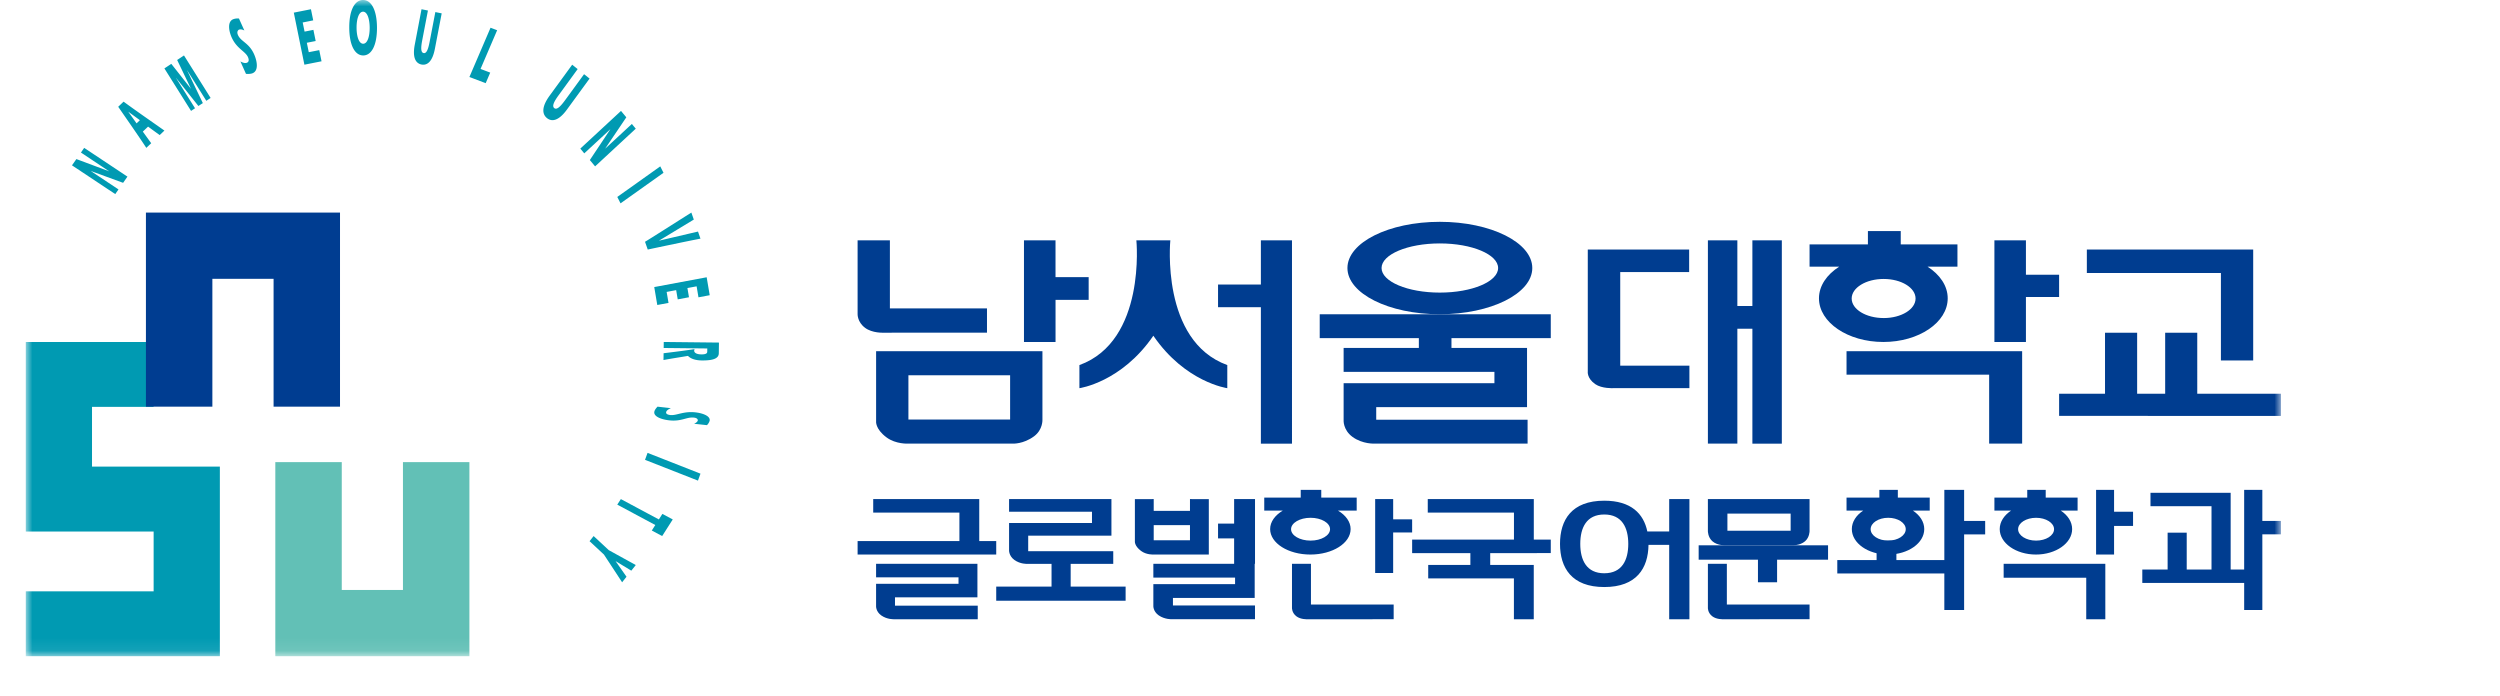
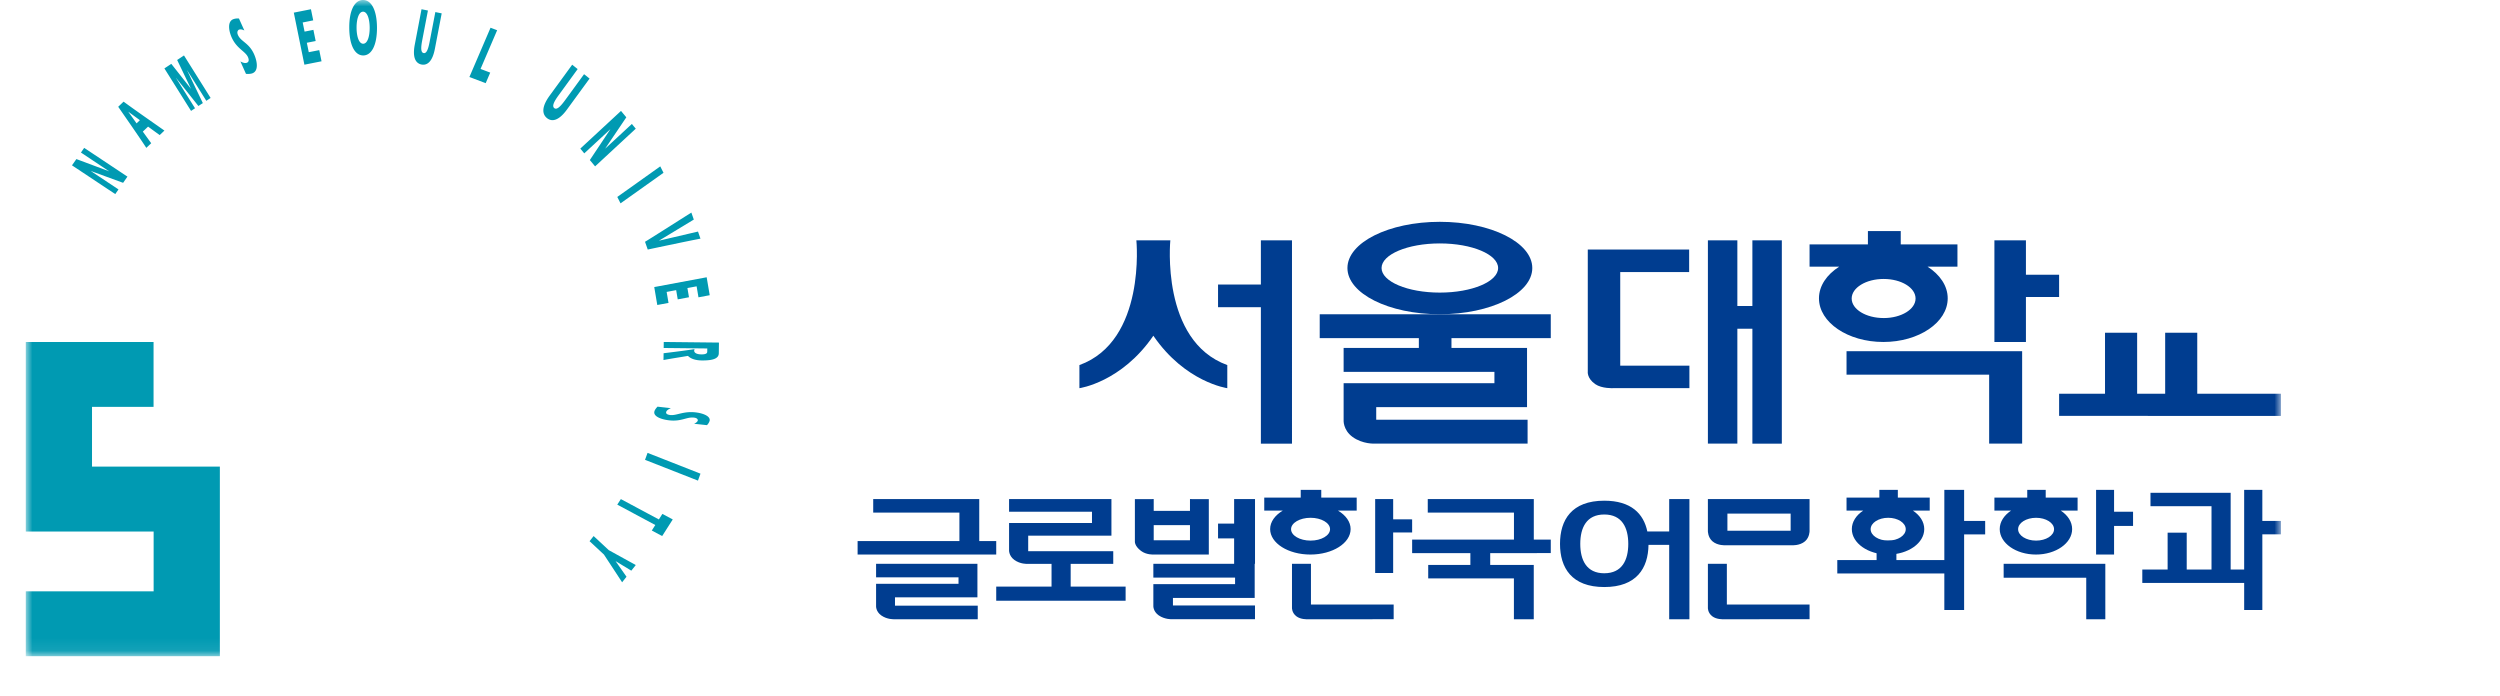
<svg xmlns="http://www.w3.org/2000/svg" xmlns:xlink="http://www.w3.org/1999/xlink" width="194" height="54" viewBox="0 0 194 54">
  <defs>
    <path id="iw3tb8sfka" d="M0 50.922h175V0H0z" />
  </defs>
  <g fill="none" fill-rule="evenodd">
-     <path d="M0 0h194v54H0z" />
+     <path d="M0 0h194v54H0" />
    <g transform="translate(2)">
      <mask id="s0e2yq91hb" fill="#fff">
        <use xlink:href="#iw3tb8sfka" />
      </mask>
-       <path d="M68.493 32.556h7.892v-3.437h-7.892v3.437zm-2.507-5.302v5.43s-.089.591.814 1.262c.723.534 1.668.479 1.668.479h8.117s.82.051 1.66-.57c.695-.518.648-1.292.648-1.292v-5.309H65.986zm8.604-3.323h-7.534v-5.283H64.55v5.717s-.034.615.577 1.072c.559.424 1.427.381 1.427.381l8.036-.003v-1.884zM82.48 21.505h-2.572v-2.857H77.46v7.889h2.45V23.27h2.57zM159.939 19.365v1.82h10.404v6.786h2.505v-8.605z" fill="#003D90" mask="url(#s0e2yq91hb)" />
      <path fill="#003D90" mask="url(#s0e2yq91hb)" d="M175 30.554h-6.493V25.82h-2.49v4.734h-2.175V25.82h-2.493v4.734h-3.562v1.72H175zM141.291 27.254v1.819h11.067v5.353h2.56v-7.172zM157.787 21.32h-2.575v-2.672h-2.446v7.889h2.446v-3.488h2.575zM144.17 24.68c-1.367 0-2.48-.676-2.48-1.516 0-.839 1.113-1.517 2.48-1.517 1.37 0 2.478.678 2.478 1.517 0 .84-1.108 1.517-2.479 1.517zm5.728-5.717h-4.4V17.93h-2.548v1.033h-4.528v1.729h2.3c-.963.616-1.57 1.49-1.57 2.458 0 1.87 2.24 3.387 4.997 3.387 2.756 0 4.993-1.518 4.993-3.387 0-.968-.604-1.842-1.566-2.458h2.322v-1.73zM95.844 18.648v3.43H92.52v1.763h3.324v10.585h2.414V18.648zM87.5 26.052c2.475 3.62 5.738 4.071 5.738 4.071V28.33c-5.196-1.88-4.42-9.682-4.42-9.682h-2.636s.777 7.801-4.42 9.682v1.793s3.261-.451 5.738-4.071M118.34 26.238v-1.853h-17.93v1.853h7.693v.764h-5.838v1.857h11.702v.876h-11.702v2.859s-.065.754.69 1.31c.791.576 1.722.52 1.722.52h11.864v-1.852h-11.746v-.98h11.703v-4.59h-5.864v-.764h7.706z" />
      <path d="M109.73 18.89c-2.498 0-4.521.857-4.521 1.908 0 1.053 2.023 1.908 4.52 1.908 2.502 0 4.525-.855 4.525-1.908 0-1.051-2.023-1.908-4.524-1.908m7.176 1.908c0 1.982-3.215 3.587-7.176 3.587-3.957 0-7.169-1.605-7.169-3.587 0-1.98 3.212-3.585 7.169-3.585 3.961 0 7.176 1.605 7.176 3.585M133.985 18.648v5.1h-1.166v-5.1h-2.286v15.778h2.286V25.51h1.166v8.917h2.285V18.648zM129.078 21.113v-1.748h-7.866v9.461s-.078.527.578.982c.52.36 1.398.313 1.398.313h5.91v-1.745h-5.368v-7.263h5.348z" fill="#003D90" mask="url(#s0e2yq91hb)" />
-       <path fill="#62C0B6" mask="url(#s0e2yq91hb)" d="M34.426 50.922H19.365V35.861h5.156v9.92h4.748v-9.92h5.157z" />
      <path fill="#009AB2" mask="url(#s0e2yq91hb)" d="M15.06 36.21H5.14v-4.635h4.776v-5.038H0V41.245h9.922v4.64H0v5.037h15.061V36.211z" />
-       <path fill="#003D91" mask="url(#s0e2yq91hb)" d="M24.385 16.496H9.324v15.061h5.156v-9.921h4.75v9.921h5.155z" />
      <path fill="#009AB2" mask="url(#s0e2yq91hb)" d="m3.586 12.83.342-.486 2.534.948.002-.003-2.183-1.452.251-.362 3.357 2.231-.336.481-2.498-.915-.003.003L7.195 14.7l-.252.361zM9.733 11.113l-.65-.9.408-.387.899.657.368-.35C9.705 9.39 8.615 8.64 7.59 7.888l-.417.398c.738 1.067 1.488 2.136 2.182 3.188l.38-.362zm-1.135-1.54-.64-.898.002-.002.895.653-.257.247zM11.293 4.955l1.52 1.926.002-.002-1.068-2.224.53-.352 2.067 3.298-.334.222-1.482-2.363-.004.004L13.74 8l-.345.225-1.737-2.184-.004.003 1.48 2.357-.309.205-2.068-3.297zM16.655 4.765c.182.105.372.159.506.103.078-.033.204-.118.096-.402-.197-.51-.942-.675-1.335-1.696-.179-.469-.256-1.1.168-1.275a.967.967 0 0 1 .454-.056l.418.928c-.155-.082-.304-.11-.418-.064-.075.032-.174.163-.094.375.227.586.921.62 1.323 1.665.208.54.262 1.16-.169 1.338-.154.063-.337.061-.516.052l-.433-.968zM22.32 2.317l.176.866-.686.135.15.732.814-.16.177.866-1.33.264-.822-4.039 1.33-.264.177.864-.817.163.146.71zM26.188 4.303c.638-.003 1.071-.777 1.066-2.16C27.247.768 26.809-.003 26.169 0c-.639.003-1.073.776-1.066 2.152.006 1.382.446 2.153 1.085 2.151M26.172.907c.344 0 .513.603.515 1.246.003.641-.16 1.24-.503 1.24-.343.003-.512-.595-.514-1.237-.005-.641.16-1.246.502-1.249M31.207.817l-.443 2.311c-.112.585-.114.944.109.99.225.046.354-.288.466-.872l.443-2.309.493.1-.527 2.747c-.186.98-.583 1.314-1.044 1.222-.462-.096-.705-.562-.517-1.542L30.71.717l.496.1zM36.066 2.152l.512.194L35.29 5.35l.751.285-.352.82-1.263-.48zM42.827 5.36l-1.47 2.019c-.372.51-.537.857-.345 1.011.192.154.468-.106.84-.615l1.471-2.018.427.34-1.752 2.4c-.623.856-1.154.986-1.552.668-.396-.319-.416-.888.206-1.744l1.75-2.4.425.34zM46.19 8.607l.412.497-1.629 2.413.005.005 2.054-1.903.304.367-3.156 2.924-.408-.49 1.588-2.383-.003-.004-2.018 1.868-.306-.37zM49.236 12.91l.252.499-3.334 2.37-.252-.496zM48.053 18.762c.324-.187 2.518-1.588 3.597-2.266l.189.543-2.708 1.64 3.034-.71.192.55c-.838.158-3.24.665-4.092.846l-.212-.603zM51.465 23.067l-.873.164-.122-.717-.738.139.145.853-.872.162-.235-1.392 4.068-.76.236 1.392-.873.164-.143-.853-.714.133zM53.791 26.584l-.012.832c-.006.41-.463.563-1.31.555-.507-.005-.872-.134-1.082-.354-.643.109-1.319.211-1.9.322l.008-.528c.811-.1 1.628-.198 2.407-.32a.288.288 0 0 0-.033.122c-.002.135.136.282.554.288.456.005.458-.148.459-.217l.004-.243-3.385-.037.006-.467 4.284.047zM50.061 31.673c-.189.079-.338.185-.365.297-.018.066-.015.188.276.232.53.082 1.079-.349 2.136-.184.483.074 1.046.288.956.647a.778.778 0 0 1-.206.327l-.995-.108c.153-.07.26-.158.286-.255.013-.063-.04-.185-.257-.217-.61-.097-1.02.357-2.104.187-.56-.085-1.1-.309-1.007-.672.033-.13.135-.254.242-.37l1.038.116zM52.357 36.756l-.195.54-4.109-1.613.197-.54zM50.205 40.309l-.822 1.29-.803-.43.271-.428-2.95-1.581.277-.43 2.95 1.579.272-.43zM45.243 42.693l2.093 1.154-.347.437-1.222-.743.85 1.213-.34.43-1.41-2.15-1.117-1.039.316-.397z" />
      <path fill="#003D90" mask="url(#s0e2yq91hb)" d="M153.484 44.834h6.408v3.22h1.481V43.75h-7.89zM162.052 39.713v-1.7h-1.396v5.02h1.396v-2.22h1.473v-1.1zM154.605 41.066c0-.49.626-.885 1.395-.885.77 0 1.395.396 1.395.885 0 .49-.625.885-1.395.885-.769 0-1.395-.396-1.395-.885m4.193-.009c0-.565-.34-1.073-.88-1.432h1.303v-1.01h-2.474v-.603h-1.433v.603h-2.548v1.01h1.292c-.54.36-.88.867-.88 1.432 0 1.091 1.26 1.976 2.81 1.976s2.81-.885 2.81-1.976M175 40.425h-1.443v-2.413h-1.41v6.186h-1.048v-5.955h-6.222v1.04h4.736v4.915h-1.924v-2.863h-1.482v2.863h-1.965v1.04h7.905v2.098h1.41v-5.87H175zM73.99 41.987V38.73h-8.229v1.046h6.689v2.21h-7.9v1.047h10.757v-1.046zM67.452 46.355h6.396V43.75h-7.864v1.053h6.397v.499h-6.397v1.71s-.039.429.402.745c.457.326.997.296.997.296h6.49v-1.054h-6.421v-.644zM81.084 45.522v-1.766h3.304v-.983h-6.6v-1.205h6.459V38.73h-7.943v.983h6.434v.872h-6.434v2.085s-.04.448.406.777c.463.34 1.01.31 1.01.31h1.88v1.765h-4.293v1.097h10.041v-1.097h-4.264zM89.022 46.398h6.342V43.75H87.5v1.07h6.342v.508h-6.342v1.666s-.04.436.416.758c.475.33 1.035.3 1.035.3h6.437v-1.07h-6.367v-.584zM93.768 38.73v1.902H92.52v1.147h1.248v1.971h1.621v-5.02zM87.528 41.926h2.814v-1.177h-2.814v1.177zm-.014 1.106h4.29v-4.3l-1.462-.002v.914h-2.814v-.914l-1.461.002v3.27s-.052.35.474.747c.421.318.973.283.973.283zM99.73 43.75h-1.472v3.422s-.019.374.34.651c.329.255.838.23.838.23l6.712-.001V46.91H99.73v-3.16zM106.11 40.302V38.73h-1.397v5.737h1.396V41.32h1.473v-1.017zM98.186 41.066c0-.49.68-.886 1.513-.886.836 0 1.513.397 1.513.886s-.677.885-1.513.885c-.834 0-1.513-.396-1.513-.885m4.622-.009c0-.565-.377-1.074-.979-1.433h1.45v-1.01h-2.749v-.602h-1.594v.602h-2.83v1.01h1.436c-.601.36-.979.868-.979 1.433 0 1.091 1.4 1.976 3.122 1.976 1.724 0 3.123-.885 3.123-1.976M118.34 42.92v-1.047h-1.317V38.73h-8.229v1.046h6.689v2.097h-7.901v1.048h4.519v.918h-3.272v1.046h6.65v3.168h1.541V43.84h-3.38v-.918zM122.492 44.486c-1.377 0-1.863-1.022-1.863-2.281 0-1.26.486-2.28 1.863-2.28 1.376 0 1.862 1.02 1.862 2.28 0 1.26-.486 2.28-1.862 2.28zm5.037-5.756v2.51h-1.697c-.286-1.38-1.262-2.386-3.34-2.386-2.54 0-3.435 1.5-3.435 3.35s.896 3.35 3.435 3.35c2.504 0 3.407-1.459 3.432-3.274h1.605v5.773h1.57V38.73h-1.57zM132.004 43.75h-1.471v3.424s-.02.373.34.65c.328.253.838.229.838.229l6.711-.001v-1.139h-6.418V43.75z" />
-       <path fill="#003D90" mask="url(#s0e2yq91hb)" d="M129.816 42.316v1.116h4.601v1.752h1.485v-1.752h3.955v-1.116z" />
      <path d="M132.047 41.184h4.907v-1.329h-4.907v1.33zm-1.162.82c.406.353 1.033.31 1.033.31h5.118s.629.043 1.034-.31c.36-.312.352-.795.352-.795v-2.48h-7.89v2.48s-.007.483.353.795zM143.624 41.962v1.497h-3.05v1.043h8.306v2.834h1.536V41.47h1.633v-1.043h-1.633v-2.414h-1.536v5.447h-3.72v-1.504" fill="#003D90" mask="url(#s0e2yq91hb)" />
      <path d="M143.162 41.066c0-.489.611-.886 1.362-.886.753 0 1.362.397 1.362.886 0 .49-.61.885-1.362.885-.75 0-1.362-.396-1.362-.885m4.16-.009c0-.565-.34-1.073-.88-1.433h1.304v-1.01h-2.474v-.602h-1.434v.602h-2.547v1.01h1.292c-.542.36-.881.868-.881 1.433 0 1.091 1.259 1.976 2.81 1.976 1.552 0 2.81-.885 2.81-1.976" fill="#003D90" mask="url(#s0e2yq91hb)" />
    </g>
  </g>
</svg>